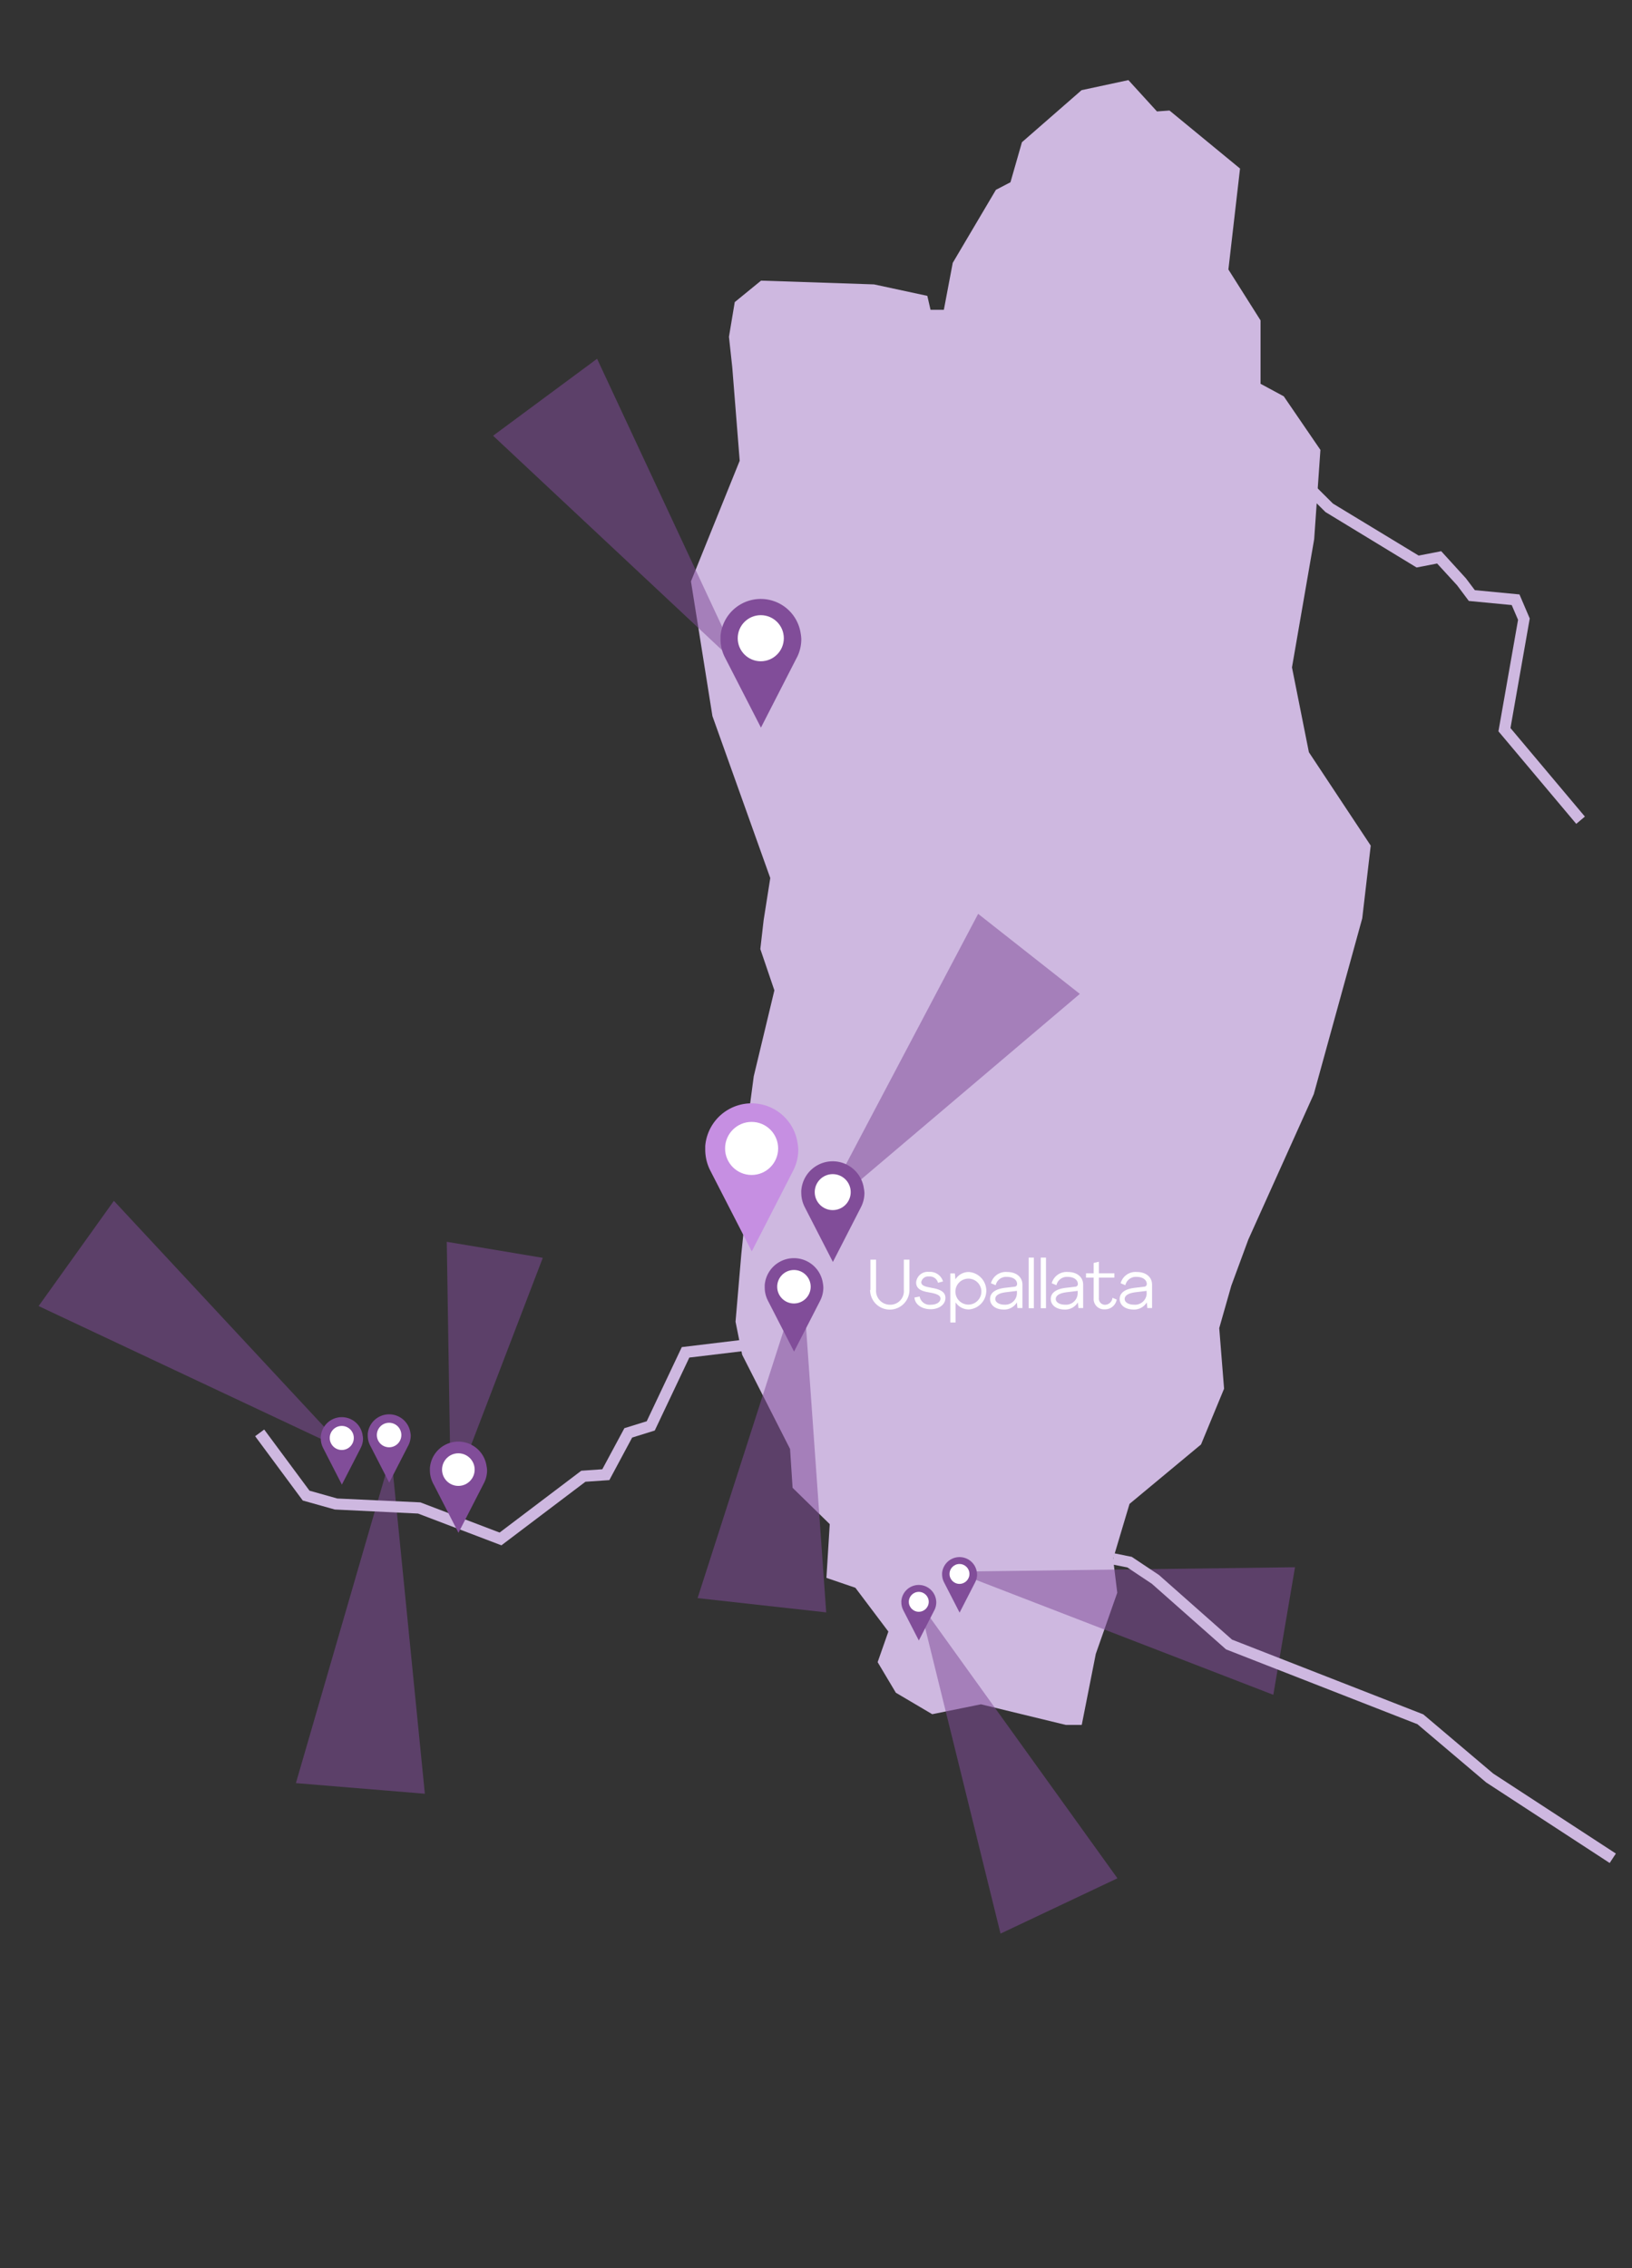
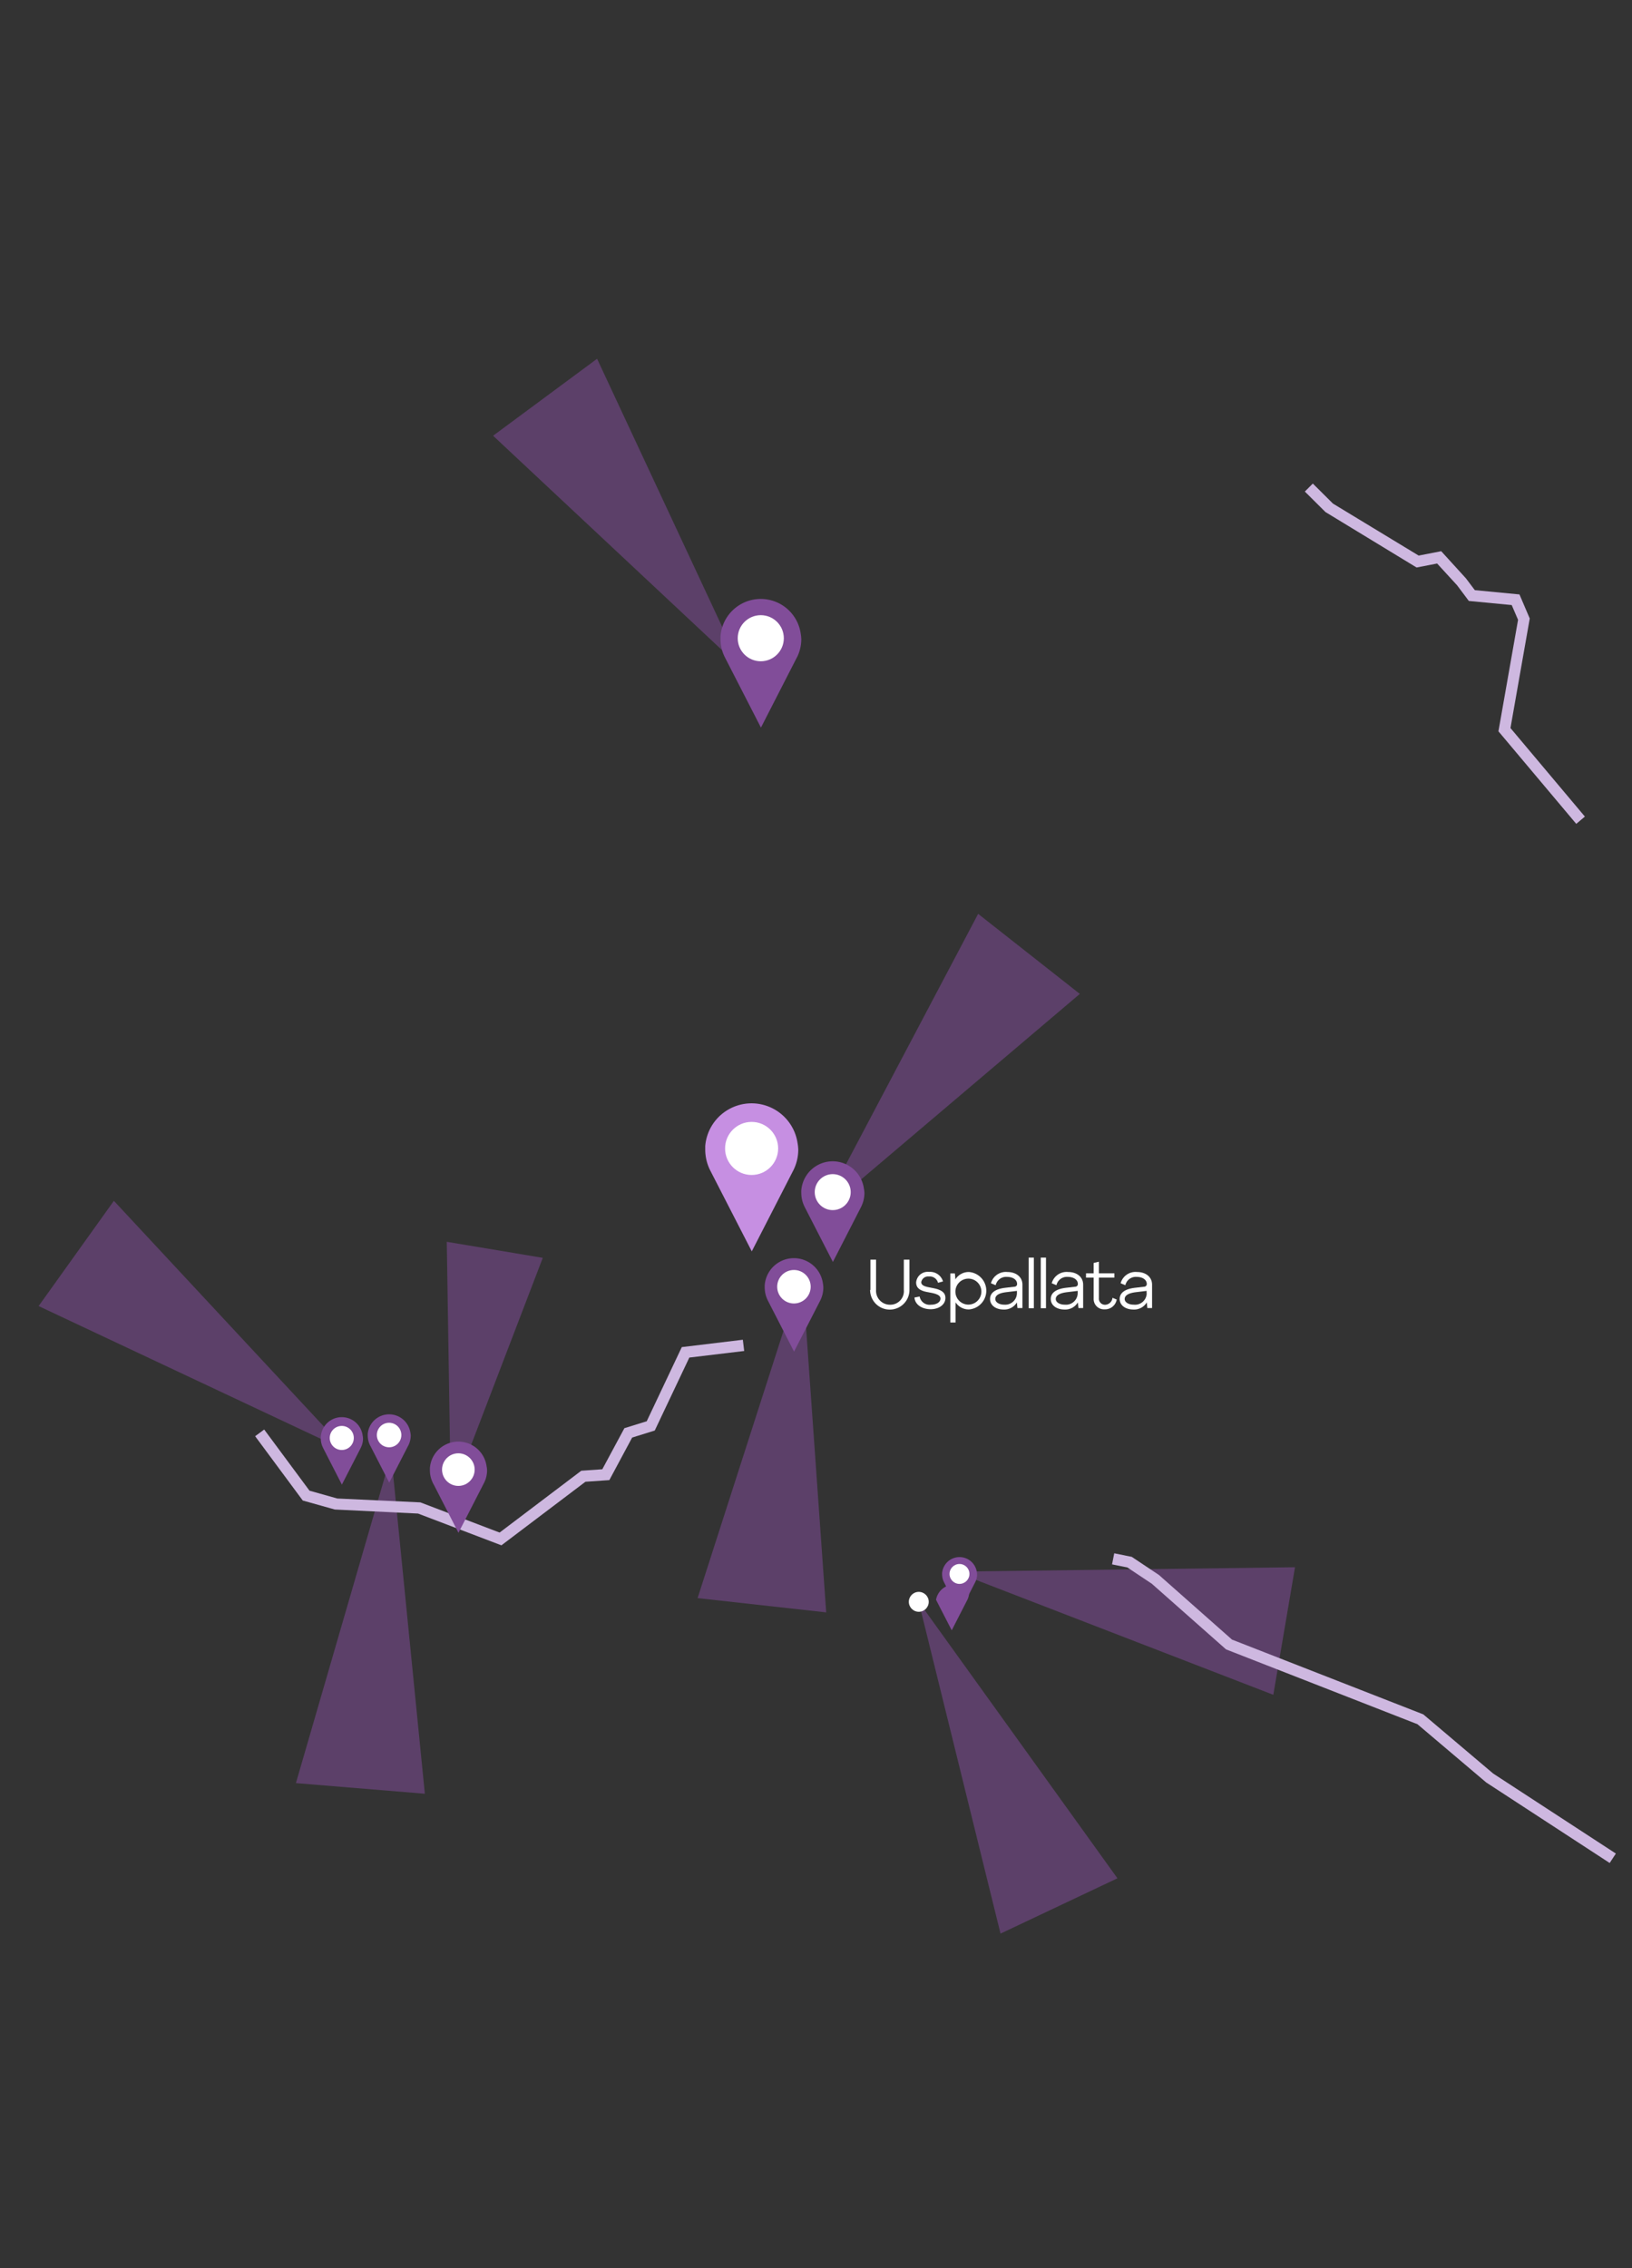
<svg xmlns="http://www.w3.org/2000/svg" viewBox="0 0 290.33 403.45" data-name="Capa 1" id="Capa_1">
  <rect x="0" y="0" width="290.33" height="403.45" fill="#333333" stroke="none" />
  <defs>
    <style>.cls-1{fill:#ceb8e0;}.cls-2,.cls-3{fill:#814d99;}.cls-2{opacity:0.53;}.cls-4{fill:#fff;}.cls-5{fill:#c68fe2;}</style>
  </defs>
  <title>mapa celestia</title>
-   <polygon points="135.39 49.92 155.49 50.59 164.97 52.63 165.54 55.11 167.91 55.11 169.49 46.76 177.17 33.77 179.76 32.42 181.8 25.3 192.41 16.04 200.74 14.25 205.82 19.82 208.05 19.66 220.6 29.98 218.53 47.94 224.25 56.99 224.25 68.27 228.38 70.5 234.9 80.03 233.79 95.91 229.84 118.72 232.85 133.81 243.85 150.42 242.34 163.36 233.72 194.63 222.07 220.51 219.05 228.7 216.9 236.25 217.76 247.03 213.66 256.95 200.94 267.52 198.02 277.3 198.76 283.32 194.94 294.2 192.44 306.84 189.62 306.84 174.51 303.17 165.84 304.93 159.37 301.11 156.13 295.67 158.04 290.23 152.17 282.44 147.02 280.68 147.61 271.12 141 264.66 140.55 257.75 132.03 240.99 130.85 235.11 131.88 223.06 133.21 210.13 132.03 207.04 134.09 191.46 137.76 176.17 135.26 168.82 135.85 163.68 137.03 156.19 126.74 127.38 122.92 103.42 131.59 81.96 130.27 65.35 129.68 59.91 130.71 53.74 135.39 49.92" class="cls-1" />
  <polyline points="87.72 77.51 131.93 118.91 106.22 63.82" class="cls-2" />
  <polyline points="174.01 162.56 145.74 216.12 192.1 176.8" class="cls-2" />
  <polyline points="75.58 319.08 69.59 258.81 52.64 317.19" class="cls-2" />
  <polyline points="6.87 232.33 61.67 258.11 20.26 213.61" class="cls-2" />
  <polyline points="79.48 220.9 80.2 266.47 96.56 223.75" class="cls-2" />
  <polyline points="146.98 286.82 142.71 226.4 124.1 284.28" class="cls-2" />
  <polyline points="230.38 278.79 169.82 279.57 226.52 301.48" class="cls-2" />
  <polyline points="198.79 334.12 163.44 284.94 177.99 343.96" class="cls-2" />
  <polygon points="89.2 274.89 74.37 269.24 59.56 268.52 53.86 266.92 45.39 255.48 47 254.29 55.06 265.17 60 266.56 74.78 267.25 88.88 272.62 103.41 261.62 107.15 261.36 111.08 254.05 115.05 252.82 121.29 239.63 132.15 238.32 132.39 240.32 122.63 241.49 116.48 254.47 112.46 255.72 108.4 263.29 104.15 263.58 89.2 274.89" class="cls-1" />
  <polygon points="286.36 331.4 264.39 317.07 252.16 306.71 218.11 293.4 204.9 281.72 200.56 278.83 197.83 278.28 198.22 276.31 201.34 276.94 206.18 280.17 219.17 291.66 253.2 304.96 265.64 315.49 287.46 329.72 286.36 331.4" class="cls-1" />
  <polygon points="280.41 146.55 266.57 130.09 270.06 110.26 268.93 107.63 261.3 106.9 259.21 104.11 255.66 100.24 252.01 100.95 235.79 91.08 232.13 87.44 233.55 86.02 237.13 89.58 252.38 98.83 256.39 98.05 260.78 102.87 262.37 104.98 270.31 105.74 272.14 110.02 268.71 129.51 281.95 145.26 280.41 146.55" class="cls-1" />
  <path d="M142.44,112.68a7.18,7.18,0,0,0-14.26.46c0,.19,0,.38,0,.57a7.12,7.12,0,0,0,.74,3.15l.18.35,6.27,12.22,6.26-12.22.19-.36a7.18,7.18,0,0,0,.73-3.14A7,7,0,0,0,142.44,112.68Z" class="cls-3" />
  <circle r="4.1" cy="113.53" cx="135.34" class="cls-4" />
  <path d="M153.68,211.4a5.6,5.6,0,0,0-11.13.36,3.25,3.25,0,0,0,0,.44,5.5,5.5,0,0,0,.58,2.46c.05.09.09.19.14.28l4.9,9.54,4.89-9.54.14-.28a5.5,5.5,0,0,0,.58-2.46A5.29,5.29,0,0,0,153.68,211.4Z" class="cls-3" />
  <circle r="3.2" cy="212.06" cx="148.14" class="cls-4" />
  <path d="M141.88,203.31a8.27,8.27,0,0,0-16.42.54c0,.22,0,.44,0,.66a8.2,8.2,0,0,0,.85,3.62l.21.41,7.22,14.06,7.21-14.06.21-.41a8.2,8.2,0,0,0,.85-3.62A8,8,0,0,0,141.88,203.31Z" class="cls-5" />
  <circle r="4.72" cy="204.29" cx="133.71" class="cls-4" />
  <path d="M146.39,228.27a5.21,5.21,0,0,0-10.35.34c0,.14,0,.27,0,.41a5.14,5.14,0,0,0,.54,2.28,2.1,2.1,0,0,0,.13.26l4.55,8.87,4.55-8.87.13-.26a5.13,5.13,0,0,0,.53-2.28A4.74,4.74,0,0,0,146.39,228.27Z" class="cls-3" />
  <circle r="2.98" cy="228.89" cx="141.24" class="cls-4" />
  <path d="M86.56,260.82a5.07,5.07,0,0,0-10.08.33c0,.13,0,.26,0,.4a5,5,0,0,0,.52,2.22c0,.08.09.17.13.25l4.43,8.64L86,264l.13-.25a5,5,0,0,0,.52-2.22A4.4,4.4,0,0,0,86.56,260.82Z" class="cls-3" />
  <circle r="2.9" cy="261.42" cx="81.54" class="cls-4" />
  <path d="M73,254.82a3.82,3.82,0,0,0-7.58.25c0,.1,0,.2,0,.3a3.81,3.81,0,0,0,.39,1.68c0,.06.07.12.1.19l3.33,6.5,3.34-6.5.1-.19a4,4,0,0,0,.39-1.68A3.41,3.41,0,0,0,73,254.82Z" class="cls-3" />
  <circle r="2.18" cy="255.27" cx="69.22" class="cls-4" />
  <path d="M64.51,255.34a3.74,3.74,0,0,0-7.44.25,2.64,2.64,0,0,0,0,.29,3.61,3.61,0,0,0,.39,1.64l.09.19,3.27,6.38,3.28-6.38.09-.19a3.61,3.61,0,0,0,.39-1.64A3.29,3.29,0,0,0,64.51,255.34Z" class="cls-3" />
  <circle r="2.14" cy="255.79" cx="60.8" class="cls-4" />
-   <path d="M166.52,284.57a3.11,3.11,0,0,0-6.17.2,2,2,0,0,0,0,.25,3,3,0,0,0,.32,1.36l.07.15,2.72,5.29,2.71-5.29.08-.15a3.12,3.12,0,0,0,.31-1.36A3.29,3.29,0,0,0,166.52,284.57Z" class="cls-3" />
+   <path d="M166.52,284.57l.07.15,2.72,5.29,2.71-5.29.08-.15a3.12,3.12,0,0,0,.31-1.36A3.29,3.29,0,0,0,166.52,284.57Z" class="cls-3" />
  <circle r="1.77" cy="284.94" cx="163.45" class="cls-4" />
  <path d="M173.77,279.61a3.11,3.11,0,0,0-6.17.21,1.94,1.94,0,0,0,0,.24,3.09,3.09,0,0,0,.32,1.36l.08.16,2.71,5.28,2.71-5.28.08-.16a3,3,0,0,0,.32-1.36A3.4,3.4,0,0,0,173.77,279.61Z" class="cls-3" />
  <circle r="1.77" cy="279.98" cx="170.69" class="cls-4" />
  <path d="M154.85,229.46v-5.39h1v5.39a2.47,2.47,0,0,0,2.47,2.63,2.41,2.41,0,0,0,2.47-2.63v-5.39h1v5.39a3.5,3.5,0,1,1-7,0Z" class="cls-4" />
  <path d="M162.68,230.81l.92-.18a1.8,1.8,0,0,0,2,1.46c1,0,1.71-.46,1.71-1.09,0-.48-.45-.77-1.49-1l-1-.19c-1.29-.27-1.84-.79-1.84-1.69a2.06,2.06,0,0,1,2.29-1.87,2.39,2.39,0,0,1,2.49,1.7l-.89.24a1.5,1.5,0,0,0-1.62-1.12,1.23,1.23,0,0,0-1.36,1c0,.45.36.71,1.22.89l1,.2c1.45.3,2.08.82,2.08,1.73,0,1.16-1.13,2-2.62,2S162.79,232.13,162.68,230.81Z" class="cls-4" />
  <path d="M169.06,226.52h.81l.1,1.06h0a2.77,2.77,0,0,1,2.41-1.31,3.34,3.34,0,0,1,0,6.66,2.79,2.79,0,0,1-2.39-1.27h0v3.59h-.93Zm5.52,3.09a2.31,2.31,0,1,0-2.3,2.46A2.32,2.32,0,0,0,174.58,229.61Z" class="cls-4" />
  <path d="M176.13,231.07c0-1,.78-1.78,2.78-2l1.53-.18c.3,0,.5-.21.5-.48,0-.76-.73-1.27-1.81-1.27a1.9,1.9,0,0,0-2,1.48l-.84-.35a2.74,2.74,0,0,1,2.91-2c1.57,0,2.69.88,2.69,2.26v4.15H181l-.1-1h0a2.62,2.62,0,0,1-2.39,1.27C177.1,232.93,176.13,232.17,176.13,231.07Zm4.78-1v-.44l-1.9.23c-1.49.18-1.95.66-1.95,1.22s.67,1,1.61,1A2.08,2.08,0,0,0,180.91,230.05Z" class="cls-4" />
  <path d="M183,223.71h.92v9H183Z" class="cls-4" />
  <path d="M185.15,223.71h.93v9h-.93Z" class="cls-4" />
  <path d="M186.93,231.07c0-1,.79-1.78,2.79-2l1.53-.18c.3,0,.5-.21.5-.48,0-.76-.74-1.27-1.81-1.27a1.9,1.9,0,0,0-2,1.48l-.84-.35a2.74,2.74,0,0,1,2.91-2c1.57,0,2.68.88,2.68,2.26v4.15h-.84l-.1-1h0a2.64,2.64,0,0,1-2.39,1.27C187.91,232.93,186.93,232.17,186.93,231.07Zm4.79-1v-.44l-1.9.23c-1.49.18-2,.66-2,1.22s.67,1,1.61,1A2.08,2.08,0,0,0,191.72,230.05Z" class="cls-4" />
  <path d="M194.56,231v-3.73H193.2v-.77h1.36v-1.84l.93-.22v2.06h2.76v.77h-2.76v3.64a1.09,1.09,0,0,0,1.1,1.19,1.37,1.37,0,0,0,1.32-1.24l.75.31a2.1,2.1,0,0,1-2.16,1.74A1.83,1.83,0,0,1,194.56,231Z" class="cls-4" />
  <path d="M199.19,231.07c0-1,.79-1.78,2.79-2l1.53-.18c.3,0,.5-.21.5-.48,0-.76-.74-1.27-1.81-1.27a1.9,1.9,0,0,0-2,1.48l-.84-.35a2.74,2.74,0,0,1,2.91-2c1.57,0,2.68.88,2.68,2.26v4.15h-.84l-.1-1h0a2.64,2.64,0,0,1-2.39,1.27C200.17,232.93,199.19,232.17,199.19,231.07Zm4.79-1v-.44l-1.9.23c-1.49.18-2,.66-2,1.22s.67,1,1.61,1A2.08,2.08,0,0,0,204,230.05Z" class="cls-4" />
</svg>